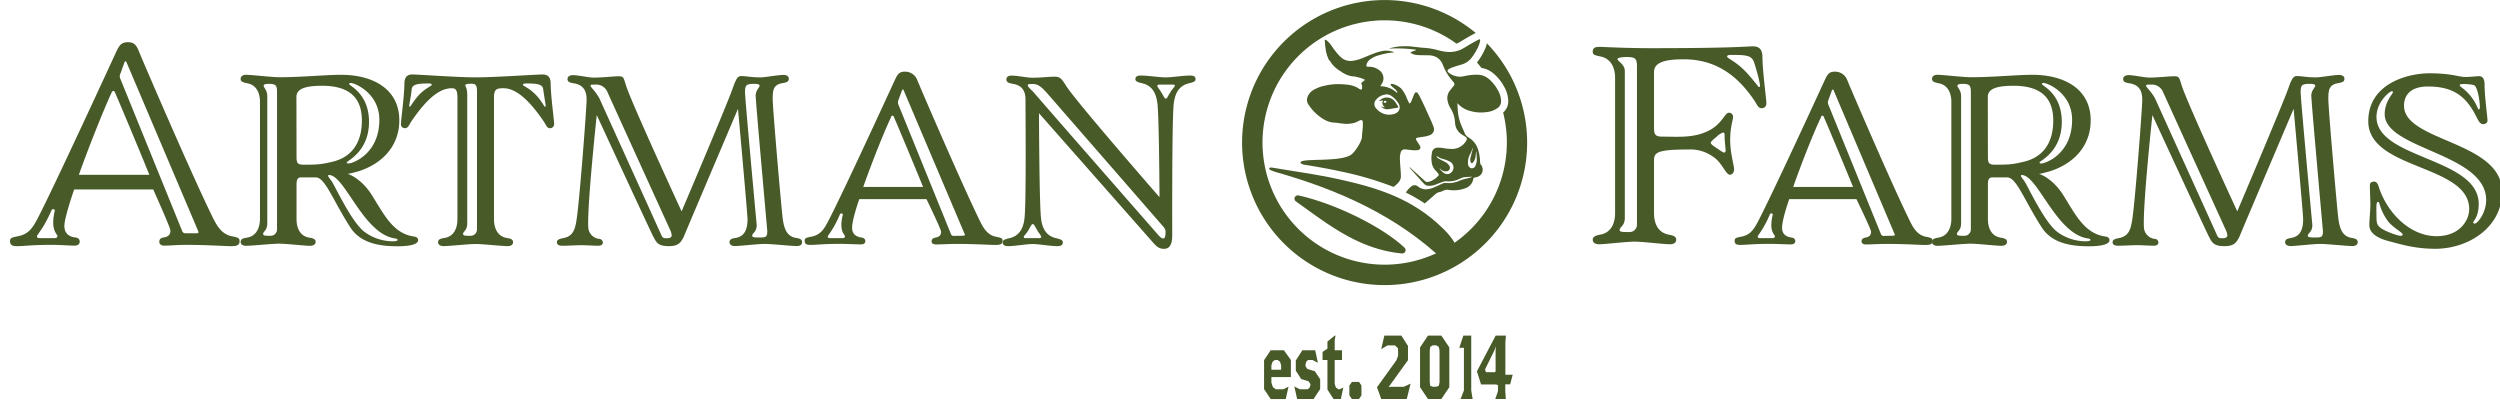
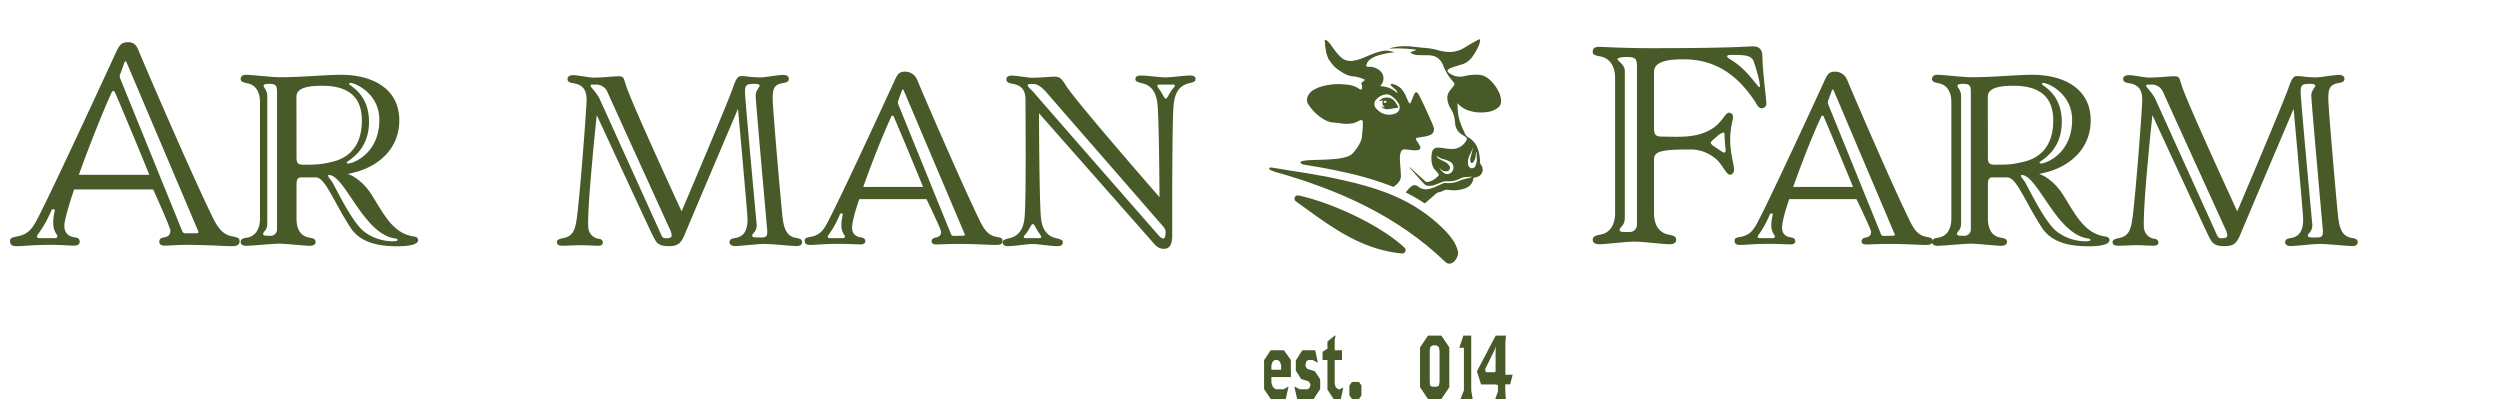
<svg xmlns="http://www.w3.org/2000/svg" id="Layer_1" data-name="Layer 1" viewBox="0 0 1025.79 171">
  <defs>
    <style>.cls-1{fill:#475a28;}</style>
  </defs>
  <title>green-horizontal</title>
  <path class="cls-1" d="M57,21.08c2.17,5.33,21.19,49.46,29.56,66.63,2.17,4.57,4.13,8.37,8.59,9.24,2.82.54,3.15.87,3.15,2.06,0,1.52-1.09,2-3.26,2-2.72,0-10.11-.54-18.7-.54-3.69,0-6.74.32-8.91.32-1.41,0-2.06-.65-2.06-1.63s.54-1.52,1.84-1.74c1.63-.21,2.72-1,2.72-2.82,0-1.2-7.06-16.85-7.06-16.85H30.41c-2.39,7.07-4,12.83-4,14.89,0,3,1.74,4.46,4.45,4.78,1.31.11,1.85.87,1.85,1.74s-.65,1.63-2.06,1.63c-2.18,0-5.76-.32-9.46-.32-8.59,0-11.09.54-14.35.54-1.63,0-2.71-.44-2.71-2,0-1.19.32-1.52,3.15-2.06,4.45-.87,6.08-3.26,8.37-7.72,4.45-8.58,17.6-36.63,32.06-68,1.2-2.5,2-3.91,4.78-3.91C55.08,17.28,56.06,18.69,57,21.08ZM21.17,86.19c-3.15,7.39-6,10.11-6,10.76s.44.76,1.31.76h6c.55,0,1.09-.22,1.09-.87,0-.87-3-2.17-1.09-10.43C22.58,85.75,21.39,85.65,21.17,86.19ZM32.36,71.71H61.28C55.3,57,48.23,40.3,47.36,38.34c-.32-.76-.43-1-.87-1s-.54.33-.87,1C42.15,46,36.6,59.86,32.36,71.71Zm48.48,24c.43,0,.76-.33.54-.76L51.93,25.61s-.11-.44-.44-.44-.43.44-.43.44l-1.63,4.56a2.39,2.39,0,0,0,0,2.28L74.86,95.06a1.34,1.34,0,0,0,1.2.65Z" />
  <path class="cls-1" d="M121.67,75.86V89.77c0,3.7,1.3,7,5.11,7.72,2.17.33,2.72.76,2.72,1.85,0,.87-.87,1.52-2.29,1.52-2.17,0-9.67-.87-12.61-.87s-11.41.87-13.69.87c-1.31,0-2.17-.65-2.17-1.52,0-1.09.54-1.52,2.71-1.85,3.7-.65,5.22-4,5.22-7.72v-48c0-3.69-1.52-6.95-5.22-7.6-2.17-.44-2.71-.87-2.71-1.85s.86-1.63,2.17-1.63c2.28,0,10.76,1,13.69,1,9.35,0,18.92-1,25.33-1,13,0,23.91,5.76,23.91,18.69,0,10.76-7.28,18-17.06,21-1.41.33-2.72.76-4.13,1,2.28.65,6.41,3.26,9.67,8.26,5.22,8.26,8.81,16.08,17.39,17.39,1.2.11,1.85.65,1.85,1.52,0,1.41-2.39,2.5-8.48,2.5s-14.78-.76-19.24-7.61c-7.17-11.08-10.43-20.65-14.24-20.65h-5.86C122,72.71,121.67,73.8,121.67,75.86ZM111.06,96.75a2.61,2.61,0,0,0,2.61-2.61V38c0-3-.4-3.59-3.5-3.59-1.5,0-2,.33-2,.76,0,.76,1.5,1.85,1.5,4.24V91.64c0,3-1.7,3.26-1.7,4.35C108,96.74,108.84,96.75,111.06,96.75Zm10.61-32.17c0,2.5.65,3,3,3,5.55,0,7.39-.11,12.5-1.41,6.31-1.74,11.31-6.63,11.31-16.74,0-8.91-4.68-14.24-16.31-14.24-8.26,0-10.54,1.85-10.54,4.57Zm13,7.61c0,.32.22.54,1.42,2.17s8.26,17.06,13.58,20.87A19.68,19.68,0,0,0,160.73,99c1.63,0,2.39-.11,2.39-.54s-.43-.55-1.2-.65c-12.93-2-20.43-26-26.95-26A.29.29,0,0,0,134.64,72.19Zm8.59-37.72c0,.76,8.15,3.81,8.15,15.54,0,12.29-9.13,16-9.13,16.63,0,.33.22.44.65.44,1.85,0,12.72-3.92,12.72-17.94,0-10.86-10-15.1-11.74-15.1C143.45,34,143.23,34.25,143.23,34.47Z" />
-   <path class="cls-1" d="M168.65,50c-.87,1.42-1.2,2.61-2.61,2.61a1.65,1.65,0,0,1-1.52-1.85c0-1.52,1.41-11.63,1.41-16.41,0-2.5,1-3.8,3.26-3.8s18.37,1.19,26,1.19,25.22-1.19,27.39-1.19c2.39,0,3.37,1.3,3.37,3.8,0,4.78,1.41,14.89,1.41,16.41a1.66,1.66,0,0,1-1.63,1.85c-1.3,0-1.63-1.19-2.5-2.61-4.67-6.84-10.54-13.8-16.63-13.8-2.93,0-3.91.43-3.91,3.91V89.9c0,3.7,1.41,7,5.11,7.72,2.17.33,2.72.76,2.72,1.85,0,.87-.87,1.52-2.18,1.52-2.28,0-10.21-.87-13.15-.87s-11,.87-13.15.87c-1.41,0-2.28-.65-2.28-1.52,0-1.09.54-1.52,2.71-1.85,3.81-.65,5.22-4,5.22-7.72V40.12c0-3.48-.87-3.91-2.39-3.91C179.08,36.21,173.32,43.17,168.65,50ZM176,34.25c-3.81,0-6.74.11-7.07,2.29-.21,2.61-1,6.19-1,6.74,0,.32.1.54.21.54s.44-.33.65-.76a37,37,0,0,1,2.94-3.91c2.93-3.16,5.43-3.81,5.43-4.35C177.14,34.47,176.82,34.25,176,34.25Zm17.11,62.5a2.61,2.61,0,0,0,2.61-2.61V37.84c0-2.93-.4-3.48-2.5-3.48-1.6,0-2.3.22-2.3.65,0,.76.8.66.8,4.35V91.64c0,2.94-1.7,3.26-1.7,4.35C190,96.74,190.84,96.75,193.06,96.75Zm27-57.6A25.84,25.84,0,0,1,223,43.06c.33.43.43.76.65.76s.22-.22.22-.54c0-.55-.65-4.13-1-6.74-.22-2.18-3.26-2.29-7-2.29-1,0-1.31.22-1.31.55C214.64,35.34,217.14,36,220.08,39.15Z" />
  <path class="cls-1" d="M299.75,38.6c1.73-4.35,2.28-7.39,4.34-7.39,2.29,0,3.92.54,7.94.54,1.84,0,7.17-1,9.45-1,1.42,0,2.18.65,2.18,1.52,0,1.08-.55,1.52-2.61,1.85-3.81.65-4,2.93-4,6.63s3.58,45,4.13,49.12c.54,3.7,1.52,7.07,5.32,7.72,2.07.32,2.61.76,2.61,1.85,0,.87-.76,1.52-2.17,1.52-2.18,0-10.33-.87-13.26-.87s-9.89.87-12.18.87c-1.3,0-2.17-.65-2.17-1.52,0-1.09.54-1.53,2.72-1.85,3.8-.76,4.67-4,4.67-7.72,0-2.06-3.91-45.21-3.91-45.21S283,91.21,280.62,97c-1.31,2.71-2.4,4-6.2,4-4.46,0-5.11-1.52-6.41-4s-23.15-49.78-23.15-49.78-4,37.39-3.48,46a5,5,0,0,0,4.35,4.78,1.59,1.59,0,0,1,1.63,1.53c0,.76-.65,1.3-1.85,1.3-1.85,0-4.89-.22-7-.22-2.5,0-5,.22-7.82.22-1.31,0-2.18-.43-2.18-1.41,0-.76.33-1.31,2.72-1.74,3.7-.76,4.68-3.15,5.33-7.39,1.19-7.39,4.13-45.76,4.13-49.45s-1.42-6-5.11-6.63c-2.17-.33-2.72-.77-2.72-1.85,0-.87.87-1.52,2.18-1.52,2.28,0,6.52,1,8.47,1,3.92,0,8-.54,10.33-.54,2.06,0,2,.54,3,3.7,2.28,7.28,22.83,51.73,22.83,51.73S295,50.77,299.75,38.6Zm-53.7,2L271.16,96c.76,2,1.41,1.74,2.72,1.74s1.74-.65,1.74-1.2a7.75,7.75,0,0,0-.44-1.74s-25-54.88-26-57.17a5,5,0,0,0-4.9-2.93c-1.74,0-1.95,0-1.95.54S244.42,37.51,246.05,40.56Zm64-1.2c0-2.39,1.63-3.48,1.63-4.24,0-.43-.54-.76-2.17-.76-3.37,0-3.81.55-3.81,3.48s4.79,54.45,4.79,54.45c0,2.94-1.85,3.26-1.85,4.35,0,.76,1,.76,3.48.76,2.28,0,2.71-.43,2.71-2.61C314.85,94.79,310.07,41.75,310.07,39.36Z" />
  <path class="cls-1" d="M376.26,32.58c1.85,4.57,18.05,42.07,25.11,56.63,1.85,3.91,3.48,7.17,7.28,7.93,2.39.44,2.72.66,2.72,1.74,0,1.31-1,1.63-2.83,1.63-2.28,0-8.58-.43-15.86-.43-3.16,0-6.74.22-8.59.22-1.31,0-1.85-.55-1.85-1.31s.54-1.3,1.63-1.52c1.41-.22,2.28-.87,2.28-2.39,0-1-6-13.37-6-13.37H352.57c-2.07,6-2.94,9.89-2.94,11.74,0,2.5,1.53,3.69,3.81,4,1.09.11,1.63.76,1.63,1.52s-.65,1.31-1.85,1.31c-1.85,0-5.43-.22-8.58-.22-7.29,0-9.35.43-12.18.43-1.41,0-2.28-.32-2.28-1.63,0-1.08.33-1.3,2.72-1.74,3.69-.76,5.11-2.82,7.06-6.63,3.81-7.28,15-31.08,27.28-57.82,1-2.06,1.63-3.26,4-3.26A5.29,5.29,0,0,1,376.26,32.58ZM344.64,87.93c-2.61,6.3-5,8.59-5,9.13s.32.65,1.08.65h5.11a.77.77,0,0,0,.87-.76c0-.76-2.61-1.85-.87-8.91C345.83,87.49,344.85,87.39,344.64,87.93Zm9.56-11.22h24.56c-5.11-12.5-11.08-26.74-11.84-28.37-.22-.65-.33-.87-.76-.87s-.44.33-.66.87C362.46,54.76,357.79,66.6,354.2,76.71Zm41.19,20c.33,0,.65-.33.44-.65l-25-58.91s-.11-.44-.33-.44-.43.44-.43.44L368.66,41a2.43,2.43,0,0,0,0,2l21.62,53.26a1.29,1.29,0,0,0,1.09.54Z" />
  <path class="cls-1" d="M475,43.28c-.43-4.35-1.73-8.05-6.41-9.13-2.39-.55-2.72-1-2.72-1.74,0-1,.87-1.42,2.29-1.42,2.71,0,7.61.76,10.11.76s7.39-.76,10.1-.76c1.42,0,2.18.44,2.18,1.42,0,.76-.22,1.19-2.61,1.74-4.67,1.08-6,4.78-6.41,9.13-.66,8-.55,47.93-.55,52.82,0,2.06,0,6-3.37,6-2.39,0-3.47-1.41-5-3.15l-46.3-52.49s.11,34.23.76,42.28c.33,4.24,1.74,8,6.31,9,2.39.54,2.71,1,2.71,1.74,0,1.08-.86,1.52-2.17,1.52-2.83,0-7.72-.87-10.22-.87s-7.28.87-10.1.87c-1.31,0-2.18-.44-2.18-1.52,0-.76.33-1.2,2.72-1.74,4.56-1,6-4.78,6.3-9,.66-8,.33-44.13.33-47.83s-1.41-5.87-5.22-6.52c-2.06-.32-2.61-.87-2.61-1.85s.76-1.52,2.18-1.52c2.17,0,6.41.87,8.37.87,4,0,6.95-.43,9.13-.43s2.82.54,4.78,3.69c4,6.42,38.37,45.76,38.37,45.76S475.61,51.32,475,43.28ZM425.83,94.89c-1.2-2.07-1.52-2.94-2.07-2.94s-.87,1-2.06,2.94c-.65,1.08-1.63,1.84-1.63,2.39,0,.32.21.43.87.43h5.43c.65,0,.87-.22.87-.43C427.24,96.73,426.48,95.86,425.83,94.89ZM424,37.73c2.72,3.26,48.69,55.76,50.21,57.5s2.18,2.61,3.16,2.61.87-2.61.87-3.16a3.84,3.84,0,0,0-.77-1.52S430.83,39.58,429.2,37.73c-2-2.17-3.48-3.26-5.22-3.26s-2.28,0-2.28.54S422.78,36.54,424,37.73Zm52.28-.19c1.3,2.06,1.52,2.93,2.06,2.93s.87-1.09,2.07-2.93c.65-1.09,1.63-1.85,1.63-2.39,0-.33-.22-.44-.76-.44h-5.54c-.66,0-.87.22-.87.44C474.85,35.69,475.72,36.56,476.26,37.54Z" />
  <path class="cls-1" d="M678.67,29.61V52.54c0,2.88.75,3.52,3.52,3.52,6.4,0,13.33.75,19.73-2.88,4.8-2.77,5.87-6.93,7.47-6.93a1.66,1.66,0,0,1,1.71,1.81c0,1.17-1.18,4-1.18,9.39s1.6,10.34,1.6,12c0,1.39-.74,2.24-1.7,2.24-1.71,0-3.2-4.91-6.72-7.25a16.06,16.06,0,0,0-10.35-3.1c-12.16,0-14.08,1.07-14.08,4.27V87.42c0,4.27,1.6,8,6,8.85,2.46.43,3.1,1,3.1,2.14s-1,1.81-2.56,1.81c-2.56,0-11.1-1.07-14.51-1.07s-12,1.07-14.61,1.07c-1.6,0-2.56-.75-2.56-1.81s.64-1.71,3.09-2.14c4.37-.74,6.08-4.58,6.08-8.85V32c0-4.26-1.71-8-6.08-8.85-2.77-.53-3.09-.85-3.09-2,0-1.49,1.06-1.92,2.66-1.92s10.24.54,21,.54c34.77,0,39.25-.75,42.13-.75,2.67,0,3.84,1.49,3.84,4.37,0,5.44,1.6,17.18,1.6,18.88a1.9,1.9,0,0,1-1.81,2.14c-1.6,0-1.92-1.39-3-3-5.33-7.89-13.76-17.07-29-17.07C681.34,24.27,678.67,26.41,678.67,29.61Zm-10,65.6a3,3,0,0,0,3-3V27.45c0-3.41-.53-4.05-4.36-4.05-1.92,0-3.62.32-3.62.85,0,.86,3,2.13,3,4.9V89.36c0,3.4-2.13,3.72-2.13,5C664.54,95.22,665.72,95.21,668.62,95.21ZM704.36,56.1c-1.09,1-2.39,1.85-2.39,2.5s1.52,1.63,2.94,2.5a13.58,13.58,0,0,0,2.39,1.52c.43,0,.76-.22.76-.87s-.44-3.91-.44-6.3c0-.87-.22-1.09-.54-1.09A6.84,6.84,0,0,0,704.36,56.1Zm12-26.63c2.5,2.72,4,4.68,4.45,5.22s.66,1,1,1,.33-.11.33-.55c0-1.41-1.52-6.95-2.5-9.78s-4-2.82-9.35-2.82c-1.2,0-1.63.21-1.63.65C708.6,23.93,712.4,25.23,716.32,29.47Z" />
  <path class="cls-1" d="M757.84,32.58c1.85,4.57,18,42.07,25.1,56.63,1.85,3.91,3.48,7.17,7.29,7.93,2.39.44,2.71.66,2.71,1.74,0,1.31-1,1.63-2.82,1.63-2.28,0-8.59-.43-15.87-.43-3.15,0-6.74.22-8.59.22-1.3,0-1.84-.55-1.84-1.31s.54-1.3,1.63-1.52c1.41-.22,2.28-.87,2.28-2.39,0-1-6-13.37-6-13.37H734.14c-2.06,6-2.93,9.89-2.93,11.74,0,2.5,1.52,3.69,3.8,4,1.09.11,1.63.76,1.63,1.52s-.65,1.31-1.84,1.31c-1.85,0-5.44-.22-8.59-.22-7.28,0-9.35.43-12.17.43-1.42,0-2.29-.32-2.29-1.63,0-1.08.33-1.3,2.72-1.74,3.7-.76,5.11-2.82,7.07-6.63,3.8-7.28,15-31.08,27.28-57.82,1-2.06,1.63-3.26,4-3.26A5.3,5.3,0,0,1,757.84,32.58ZM726.21,87.93c-2.61,6.3-5,8.59-5,9.13s.33.65,1.09.65h5.1a.77.77,0,0,0,.87-.76c0-.76-2.6-1.85-.87-8.91C727.4,87.49,726.43,87.39,726.21,87.93Zm9.56-11.22h24.57c-5.11-12.5-11.09-26.74-11.85-28.37-.22-.65-.33-.87-.76-.87s-.44.33-.65.87C744,54.76,739.36,66.6,735.77,76.71Zm41.2,20c.32,0,.65-.33.43-.65l-25-58.91s-.11-.44-.32-.44-.44.44-.44.44L750.23,41a2.43,2.43,0,0,0,0,2l21.63,53.26a1.27,1.27,0,0,0,1.09.54Z" />
  <path class="cls-1" d="M815.67,75.86V89.77c0,3.7,1.3,7,5.11,7.72,2.17.33,2.72.76,2.72,1.85,0,.87-.87,1.52-2.29,1.52-2.17,0-9.67-.87-12.61-.87s-11.41.87-13.69.87c-1.31,0-2.17-.65-2.17-1.52,0-1.09.54-1.52,2.71-1.85,3.7-.65,5.22-4,5.22-7.72v-48c0-3.69-1.52-6.95-5.22-7.6-2.17-.44-2.71-.87-2.71-1.85s.86-1.63,2.17-1.63c2.28,0,10.76,1,13.69,1,9.35,0,18.92-1,25.33-1,13,0,23.91,5.76,23.91,18.69,0,10.76-7.28,18-17.06,21-1.41.33-2.72.76-4.13,1,2.28.65,6.41,3.26,9.67,8.26,5.22,8.26,8.81,16.08,17.39,17.39,1.2.11,1.85.65,1.85,1.52,0,1.41-2.39,2.5-8.48,2.5s-14.78-.76-19.24-7.61c-7.17-11.08-10.43-20.65-14.24-20.65h-5.86C816,72.71,815.67,73.8,815.67,75.86Zm-9.61,20.89a2.61,2.61,0,0,0,2.61-2.61V38c0-3-.4-3.59-3.5-3.59-1.5,0-2,.33-2,.76,0,.77,1.5,1.85,1.5,4.24V91.64c0,3-1.7,3.26-1.7,4.35C803,96.74,803.84,96.75,806.06,96.75Zm9.61-32.17c0,2.5.65,3,3,3,5.55,0,7.39-.11,12.5-1.41,6.31-1.74,11.31-6.63,11.31-16.74,0-8.91-4.68-14.24-16.31-14.24-8.26,0-10.54,1.85-10.54,4.57Zm13.58,7.61c0,.32.22.54,1.41,2.17s8.26,17.06,13.59,20.87A19.65,19.65,0,0,0,855.33,99c1.63,0,2.39-.11,2.39-.54s-.43-.54-1.19-.65c-12.94-2-20.44-26-27-26A.29.29,0,0,0,829.25,72.19Zm8.58-37.72c0,.76,8.16,3.81,8.16,15.54,0,12.29-9.13,16-9.13,16.63,0,.33.21.44.65.44,1.85,0,12.71-3.91,12.71-17.93,0-10.87-10-15.11-11.73-15.11C838.05,34,837.83,34.25,837.83,34.47Z" />
  <path class="cls-1" d="M938.05,38.6c1.74-4.35,2.28-7.39,4.34-7.39,2.29,0,3.92.54,7.94.54,1.85,0,7.17-1,9.45-1,1.42,0,2.18.65,2.18,1.52,0,1.09-.55,1.52-2.61,1.85-3.8.65-4,2.93-4,6.63s3.59,45,4.13,49.12c.54,3.7,1.52,7.07,5.32,7.72,2.07.33,2.61.76,2.61,1.85,0,.87-.76,1.52-2.17,1.52-2.17,0-10.33-.87-13.26-.87s-9.89.87-12.17.87c-1.31,0-2.18-.65-2.18-1.52,0-1.09.55-1.52,2.72-1.85,3.8-.76,4.67-4,4.67-7.72,0-2.06-3.91-45.21-3.91-45.21S921.31,91.21,918.92,97c-1.31,2.72-2.39,4-6.2,4-4.45,0-5.11-1.52-6.41-4s-23.15-49.78-23.15-49.78-4,37.39-3.48,46A5,5,0,0,0,884,98a1.57,1.57,0,0,1,1.63,1.52c0,.76-.65,1.3-1.85,1.3-1.85,0-4.89-.22-6.95-.22-2.5,0-5,.22-7.83.22-1.3,0-2.17-.43-2.17-1.41,0-.76.32-1.31,2.71-1.74,3.7-.76,4.68-3.15,5.33-7.39,1.19-7.39,4.13-45.76,4.13-49.45s-1.41-6-5.11-6.63c-2.17-.33-2.72-.76-2.72-1.85,0-.87.87-1.52,2.18-1.52,2.28,0,6.52,1,8.48,1,3.91,0,8-.54,10.32-.54,2.07,0,2,.54,3,3.7,2.29,7.28,22.83,51.73,22.83,51.73S933.26,50.78,938.05,38.6Zm-53.7,2L909.46,96c.76,2,1.41,1.74,2.72,1.74s1.74-.65,1.74-1.2a7.75,7.75,0,0,0-.44-1.74s-25-54.88-26-57.17a5,5,0,0,0-4.89-2.93c-1.74,0-2,0-2,.54S882.72,37.52,884.35,40.56Zm64-1.2c0-2.39,1.63-3.47,1.63-4.24,0-.43-.54-.76-2.17-.76-3.37,0-3.81.55-3.81,3.48s4.79,54.45,4.79,54.45c0,2.94-1.85,3.27-1.85,4.35,0,.76,1,.76,3.48.76,2.28,0,2.71-.43,2.71-2.61C953.15,94.79,948.37,41.75,948.37,39.36Z" />
-   <path class="cls-1" d="M986.41,43.38c0,14.79,40.22,14.46,40.22,35.33,0,14.67-13.91,23.37-27.39,23.37-8.91,0-15.22-2.18-18.59-3-4.34-1.08-8.47-3-8.47-6.74,0-2,.43-6.08.43-8.69-.11-3.59-.22-6.74-.22-7.61,0-1.19.87-1.52,1.74-1.52,1.42,0,1.74,1.63,2.29,3.26,3.69,10.22,12.82,19.13,23.36,19.13,9.35,0,13.37-6.41,13.37-11.09,0-18.47-41.41-16-41.41-36.08,0-15.44,16.2-19.67,25.11-19.67s12.28,1.52,14.56,1.52,4.57-.33,5.87-.33,2.18,1,2.18,3.48c0,4.78,1.19,13.15,1.19,14.67,0,1.2-1,1.52-1.85,1.52-1.3,0-2.06-1.73-2.82-3.26-4-7.82-9-12.17-19.67-12.17C989.89,35.45,986.41,38.38,986.41,43.38Zm-11.3,45c0,2.72,0,3.7,1.52,5s7,3.37,8.37,3.37c.55,0,.87-.22.87-.54,0-.76-3.8-2.72-5.87-5.22a21.68,21.68,0,0,1-3.37-6.41c-.43-1.31-.43-1.74-1-1.74S975,84.58,975.11,88.38Zm0-40.43c0,17.39,41.95,16.63,41.95,35.76,0,5.32-2.28,7.06-2.28,7.5a.61.61,0,0,0,.65.54c1.09,0,4.68-4.35,4.68-9.67,0-19.24-41.63-20.76-41.63-35.22,0-5.21,3.37-8.37,3.37-9a.39.39,0,0,0-.43-.43C980.65,37.41,975.11,41.65,975.11,48ZM1011,34.47c-1,0-1.74.11-1.74.44,0,.76,1.85,1.3,4.35,4.34,2.82,3.48,3,5.66,3.47,5.66.22,0,.44-.22.44-1,0-2.39-.76-7.18-2-8.7C1015,34.69,1012.39,34.47,1011,34.47Z" />
  <path class="cls-1" d="M521.67,154.71V157l.61,1.82,1.21.91h3.1l2.11-1.09-1.14,5.09h-6.17l-2.72-4.07V147.78l2.72-4.07h5.4l2.88,4v7Zm4-4.82-.47-1.45-.94-.73h-1.18l-.94.73-.47,1.45v1.82h4Z" />
  <path class="cls-1" d="M539,163.71h-6.77l-1.14-5.14,2.21,1.14h3.25l.76-.57.38-1.14v-.38l-.73-1.15-3.07-.95-2.2-3.43V147.9l2.69-4.19h5.27l1.1,5.14-2.2-1.14h-1.76l-.73.55-.37,1.11v.91l.74,1.11,3.06.92,2.2,3.31v4Z" />
  <path class="cls-1" d="M550.17,163.71h-3l-2.5-3.88V147.71h-2v-3.33l2-1.31v-2.94l3-2.42H548l-.35,1.86v4.14h3v4h-3v9.82l.48,1.45,1,.73h.61l1.45-.73Z" />
  <path class="cls-1" d="M557.62,163.71h-2.9l-1.05-1.47v-4.06l1.05-1.47h2.9l1,1.47v4.06Z" />
-   <path class="cls-1" d="M577.22,163.71H566.74L565,158.9l8-11.12.67-1.85v-1.18l-.07-1.86-1.24-1.18h-3.05l-2.58,1.55,1.29-5.55h7l2.7,4.25v5.82l-8,11.12.67-.19h5.6l2.8-1.3Z" />
  <path class="cls-1" d="M591.42,163.71h-5.5l-3.25-4.83V142.54l3.25-4.83h5.5l3.25,4.83v16.34Zm-.75-19.89-.32-1.49-1-.62h-1.49l-1,.62-.21,1.49v13l.21,1.49,1,.37h1.49l1-.37.32-1.49Z" />
  <path class="cls-1" d="M599.29,163.71l1.38-3.51V142.71h-1.9l1.66-5h3.24V160.2l.58,3.51Z" />
  <path class="cls-1" d="M619.64,157.71h-2l0,.26v2.6l.23,3.14h-4.34l1.11-3.14V158l-.86-.26h-6.08L606,152.38l7.69-14.67h4.22l-.23,2.76v12.28l0,1h3Zm-6.47-13.93-3.84,7.81.37,1.12h3.72l.25-.37v-8.56l.12-1.68Z" />
  <path class="cls-1" d="M550.67,23.93a8.29,8.29,0,0,1-1.16-.93,28.39,28.39,0,0,1-3.21-4,10.65,10.65,0,0,0-2.15-2.44l-.19-.14c-.31-.19-.42-.15-.39.19.14,1.46.24,2.92.49,4.36a14.54,14.54,0,0,0,.87,2.79,7.94,7.94,0,0,0,.45,1h5.29Z" />
  <path class="cls-1" d="M567.26,40.39a11.61,11.61,0,0,0-1.31.89l.07.16,1.49-.24a2,2,0,0,0,.73,2.76c-.57.19-1-.19-1.43-.3l-.07.09a7.72,7.72,0,0,0,.62.54,3.53,3.53,0,0,0,2.45.49c.83-.08,1.65-.26,2.48-.4l1.06-.17c.33,0,.47-.26.3-.53a25.39,25.39,0,0,0-1.44-2.21A4.25,4.25,0,0,0,567.26,40.39Zm.52,1.42c0-.33.27-.42.52-.43s.54,0,.57.38-.26.38-.53.42S567.8,42.13,567.78,41.81Z" />
  <path class="cls-1" d="M614.67,37.14a15.82,15.82,0,0,0-3.82-4.78,7.38,7.38,0,0,0-4.33-1.7,23.19,23.19,0,0,0-6,.64,7.2,7.2,0,0,1-5.79-1.25,3.17,3.17,0,0,1-.52-.45.69.69,0,0,1,.11-1.15,6.36,6.36,0,0,1,1.4-.71c1.25-.44,2.52-.83,3.79-1.21A8,8,0,0,0,604,23.46a23.22,23.22,0,0,0,2.85-5,10.85,10.85,0,0,0,.47-1.78c.1-.48-.16-.68-.6-.45-1.12.59-2.24,1.2-3.34,1.83-1.28.74-2.51,1.56-3.81,2.24a12,12,0,0,1-2.31.75,10.85,10.85,0,0,1-3.89.19,19.86,19.86,0,0,1-3.22-.61,28.38,28.38,0,0,0-5.73-1c-1.32-.06-2.63-.27-3.95-.4a28.85,28.85,0,0,0-7-.1c-1.05.15-2.07.4-3.11.62a.41.41,0,0,0-.23.19,57.63,57.63,0,0,1,10.83.45l0,.21-1.26.46a6.11,6.11,0,0,0-.64.26c-.35.19-.36.34,0,.53a5.54,5.54,0,0,0,2.46.74c1.44.08,2.88.06,4.32.1a7.24,7.24,0,0,1,3.65.82,6,6,0,0,1,2.34,2.64c.37.74.59,1.56,1,2.31a22.69,22.69,0,0,0,1.54,2.66c.63.92,1.36,1.77,2.06,2.63a1.05,1.05,0,0,1,0,1.53c-.49.64-1,1.24-1.51,1.89a4.92,4.92,0,0,0-1,3.86A9.42,9.42,0,0,0,595,44.15a12.58,12.58,0,0,1,1.77,4.16c.13.79.21,1.58.3,2.38a5.8,5.8,0,0,0,2.15,4.07c.55.44,1.18.79,1.77,1.18a3.37,3.37,0,0,1,.31.21,1.06,1.06,0,0,1,.3,1.62,6.69,6.69,0,0,1-5.42,3.34,20.27,20.27,0,0,1-4.11-.36,11.44,11.44,0,0,0-2.18-.17,2.32,2.32,0,0,0-2.35,2.14,11.52,11.52,0,0,0,0,4.38,5.77,5.77,0,0,0,1.64,3,14.79,14.79,0,0,1,1,1.2.57.57,0,0,1,0,.8A7.54,7.54,0,0,1,588,73.85a5.47,5.47,0,0,1-2.22.82,1.34,1.34,0,0,1-1.11-.41c-1.54-1.41-3.12-2.8-4.67-4.21-.48-.43-.93-.89-1.39-1.33a.29.29,0,0,0-.25-.08,4.84,4.84,0,0,0,.38.58c1.49,1.68,3,3.37,4.46,5,.45.5.9,1,1.39,1.44a2.32,2.32,0,0,0,1.56.58,7,7,0,0,0,2.87-.49c1-.38,2-.79,3-1.15a3.81,3.81,0,0,1,1.55-.21,10.46,10.46,0,0,0,4.87-.8c.47-.2.93-.44,1.41-.62a4.43,4.43,0,0,1,1.18-.29c1-.09,2-.12,3.15-.18a11.12,11.12,0,0,1-1.24.48c-.75.21-1.51.33-2.25.54a19.58,19.58,0,0,0-2.11.75,10.72,10.72,0,0,1-5.4.8,2.57,2.57,0,0,0-1.22.22c-1,.42-2,.94-3.05,1.38a10.24,10.24,0,0,1-3.55,1,5.07,5.07,0,0,1-3.52-1.14,2.1,2.1,0,0,0-2.81,0A9.72,9.72,0,0,0,576.85,79a68.32,68.32,0,0,1,7.74,4.46l.58-.47c1.34-1.14,2.64-2.32,4-3.49a2.71,2.71,0,0,1,1.4-.65,7.84,7.84,0,0,0,1.73-.64,3.35,3.35,0,0,1,2-.31,13.43,13.43,0,0,0,6.71-.58,5.08,5.08,0,0,0,3.08-2.53,7.42,7.42,0,0,0,.47-1.54c.06-.24.13-.33.38-.38a6.15,6.15,0,0,0,1.62-.44,3.07,3.07,0,0,0,1.62-3.87,2.64,2.64,0,0,0-.49-.94,1.47,1.47,0,0,1-.39-1,17.9,17.9,0,0,0-.79-5.14,8.65,8.65,0,0,0-3.6-4.85,2.72,2.72,0,0,0-.42-.27,3.61,3.61,0,0,1-1.63-2.07c-.62-1.35-1.22-2.72-1.73-4.12a19.28,19.28,0,0,1-1-5.33c-.05-.72-.08-1.44-.12-2.16a1.52,1.52,0,0,1,0-.21l.14-.12a1,1,0,0,0,.13.28,10.41,10.41,0,0,0,4.8,2.86,16,16,0,0,0,6.88.5,9.13,9.13,0,0,0,4.76-1.85,3.27,3.27,0,0,0,1.2-2.64A9.12,9.12,0,0,0,614.67,37.14ZM595.49,70.76a2.35,2.35,0,0,1-2.67.44,5.63,5.63,0,0,1-1.65-1.42c-.17-.22-.33-.45-.49-.67l.08-.07.38.38a2.75,2.75,0,0,0,2.37.86,1.44,1.44,0,0,0,1.11-2.35,4.51,4.51,0,0,0-1.83-1.55c-.81-.41-1.63-.82-2.42-1.26a1.8,1.8,0,0,1-.94-1.09h.14a7.25,7.25,0,0,0,2.73,1.26,13.65,13.65,0,0,1,2.58,1A2.73,2.73,0,0,1,595.49,70.76Zm7.76-7.58a10.59,10.59,0,0,0,1-2.59,2.23,2.23,0,0,1,0,.63c-.24,1.05-.52,2.09-.78,3.14a3.13,3.13,0,0,0-.08,2.07c.28.62.62.68,1.05.17a4.72,4.72,0,0,0,1-2.3c.12-.73.15-1.48.22-2.16a1.54,1.54,0,0,1,.14.43,30.55,30.55,0,0,1,.15,3.31,7.76,7.76,0,0,1-.56,2.19,1.45,1.45,0,0,1-1.18.94,1.16,1.16,0,0,1-1.34-.54c-.1-.17-.33-.28-.38-.45a5.29,5.29,0,0,1-.15-1A7,7,0,0,1,603.25,63.18Z" />
  <path class="cls-1" d="M534.7,67.5c5,.81,10.16,1.69,15.2,2.8a134.82,134.82,0,0,1,21.91,6.4l.42-.38a7.39,7.39,0,0,0,2.1-2.18,3.92,3.92,0,0,0,.48-1.64c0-1.67-.18-3.34-.28-5l-.09-1c0-.78-.09-1.57,0-2.35a6.42,6.42,0,0,1,.38-1.84,1.48,1.48,0,0,1,1.46-1c.83,0,1.66.15,2.5.21a9.34,9.34,0,0,0,3,.07c1-.23,1.28-.87.83-1.74s-1-1.55-1.43-2.32c-.33-.51-.25-.84.33-1,.79-.18,1.6-.27,2.39-.4a11.2,11.2,0,0,0,2.91-.73A2.54,2.54,0,0,0,588.18,52a38.68,38.68,0,0,0-1.54-3.65q-1-2.22-2-4.42c-.63-1.35-1.27-2.7-1.93-4a11.08,11.08,0,0,0-.87-1.54c-.51-.73-1.07-.72-1.46.07s-.8,1.92-1.2,2.87a6.76,6.76,0,0,1-.36.77c-.27.44-.51.44-.74,0s-.56-1.15-.82-1.74A13.52,13.52,0,0,0,575,36.41a7.51,7.51,0,0,0-3.8-2,.62.62,0,0,0-.54.14c-.08.1,0,.41.1.53a13.13,13.13,0,0,0,1.4,1.29,3.4,3.4,0,0,1,1.13,1.34,1,1,0,0,1,0,.5,9.9,9.9,0,0,0-6.92-2.82c.3-.51.62-.94.85-1.41A4.09,4.09,0,0,0,566,28.85a6.59,6.59,0,0,0-4.41-1.45l-.31,0c-.48,0-.71-.24-.62-.71a3.85,3.85,0,0,1,1.52-2.33,11.36,11.36,0,0,1,3.24-1.59,33.7,33.7,0,0,1,5.27-1.16c.4-.07.82-.05,1.23-.08l0-.14c-.29-.1-.57-.22-.86-.29a8.55,8.55,0,0,0-3.83-.17,20.55,20.55,0,0,0-3.18.89c-1.79.66-3.52,1.44-5.29,2.14a16.59,16.59,0,0,1-3.8,1,6,6,0,0,1-5.21-1.86,28.16,28.16,0,0,1-3.21-4,10.53,10.53,0,0,0-2.16-2.45l-.19-.13c-.3-.19-.42-.16-.38.18.13,1.46.23,2.93.48,4.37a16.38,16.38,0,0,0,.87,2.79,9.7,9.7,0,0,0,1.88,2.94,10.9,10.9,0,0,0,1.48,1.4c.65.51,1.38.93,2.07,1.39.1.06.17.15.27.21.31.17.62.34.94.5l.65.31a4.37,4.37,0,0,0,.67.29c.55.16,1.1.3,1.65.41a4.91,4.91,0,0,0,.86.05.81.81,0,0,1,.15,0c.91.22,1.82.42,2.71.69a12.71,12.71,0,0,1,1.61.71s-.06.07-.11.12c-.41.34-.85.65-1.22,1s-.07.67,0,1a.94.94,0,0,1,.12.71,1.41,1.41,0,0,0,0,.5c0,.61-.35.83-.88.54s-.93-.6-1.42-.85a12,12,0,0,0-4.2-1.08c-1-.1-2-.17-3.08-.19a24.3,24.3,0,0,0-5.63.63,15.15,15.15,0,0,0-4.61,1.7A5.62,5.62,0,0,0,536.43,40a3.21,3.21,0,0,0,.38,2.77,19,19,0,0,0,6.55,6.3,9.27,9.27,0,0,0,4.32,1.26c1.18.06,2.35.32,3.52.41a12.1,12.1,0,0,0,4.75-.4,11.25,11.25,0,0,0,1.41-.66,8.33,8.33,0,0,1,.81-.36.72.72,0,0,1,1,.64,18.94,18.94,0,0,1,0,2.26c-.1,1.31-.28,2.62-.34,3.93-.1,2-2.79,6.08-4.35,7.26-4.5,3.36-21.4,1.22-20.84,3.37C533.67,67,534.06,67.23,534.7,67.5Zm30-26.64a5.54,5.54,0,0,1,4.06-2.08l0-.1a5.3,5.3,0,0,1,1.69.38,10.09,10.09,0,0,1,3.35,3.34,2.78,2.78,0,0,1,0,3.22,3.51,3.51,0,0,1-2,1.2,6.77,6.77,0,0,1-7-2.2A2.62,2.62,0,0,1,564.66,40.86Z" />
  <g id="qmR63b.tif">
    <path class="cls-1" d="M521.8,68.74c9.14,1.57,18.35,2.78,27.39,4.77,16.35,3.6,30.23,8,42.59,19.95,3.17,3.06,5.7,6.24,6.43,9.67.56,2.62-2.66,6.75-5.17,4.34-19.77-19-44-29.67-70-37-.74-.26-1-.38-1.51-.58C520.32,69.39,520.66,68.59,521.8,68.74Z" />
    <path class="cls-1" d="M575.25,104c-17.81-1.68-30.46-12.08-43.54-21.38a1.36,1.36,0,0,1,1.08-2.43c14.84,3.28,34.26,12.73,43.52,21.45A1.37,1.37,0,0,1,575.25,104Z" />
  </g>
-   <path class="cls-1" d="M610.09,17.77a13.28,13.28,0,0,1-.5,1.74,26.37,26.37,0,0,1-3.19,5.64c-.12.17-.24.33-.37.49.63.72,1.23,1.46,1.82,2.22a10.13,10.13,0,0,1,4.89,2.24,18.87,18.87,0,0,1,4.54,5.66,12.31,12.31,0,0,1,1.58,5.67,6.17,6.17,0,0,1-2.1,4.76,50.13,50.13,0,1,1-19.17-28.3,4.49,4.49,0,0,0,.6-.21c.71-.38,1.43-.81,2.18-1.27.49-.3,1-.61,1.52-.91,1.07-.62,2.2-1.24,3.44-1.89l.18-.08a58.48,58.48,0,1,0,4.58,4.24Z" />
</svg>